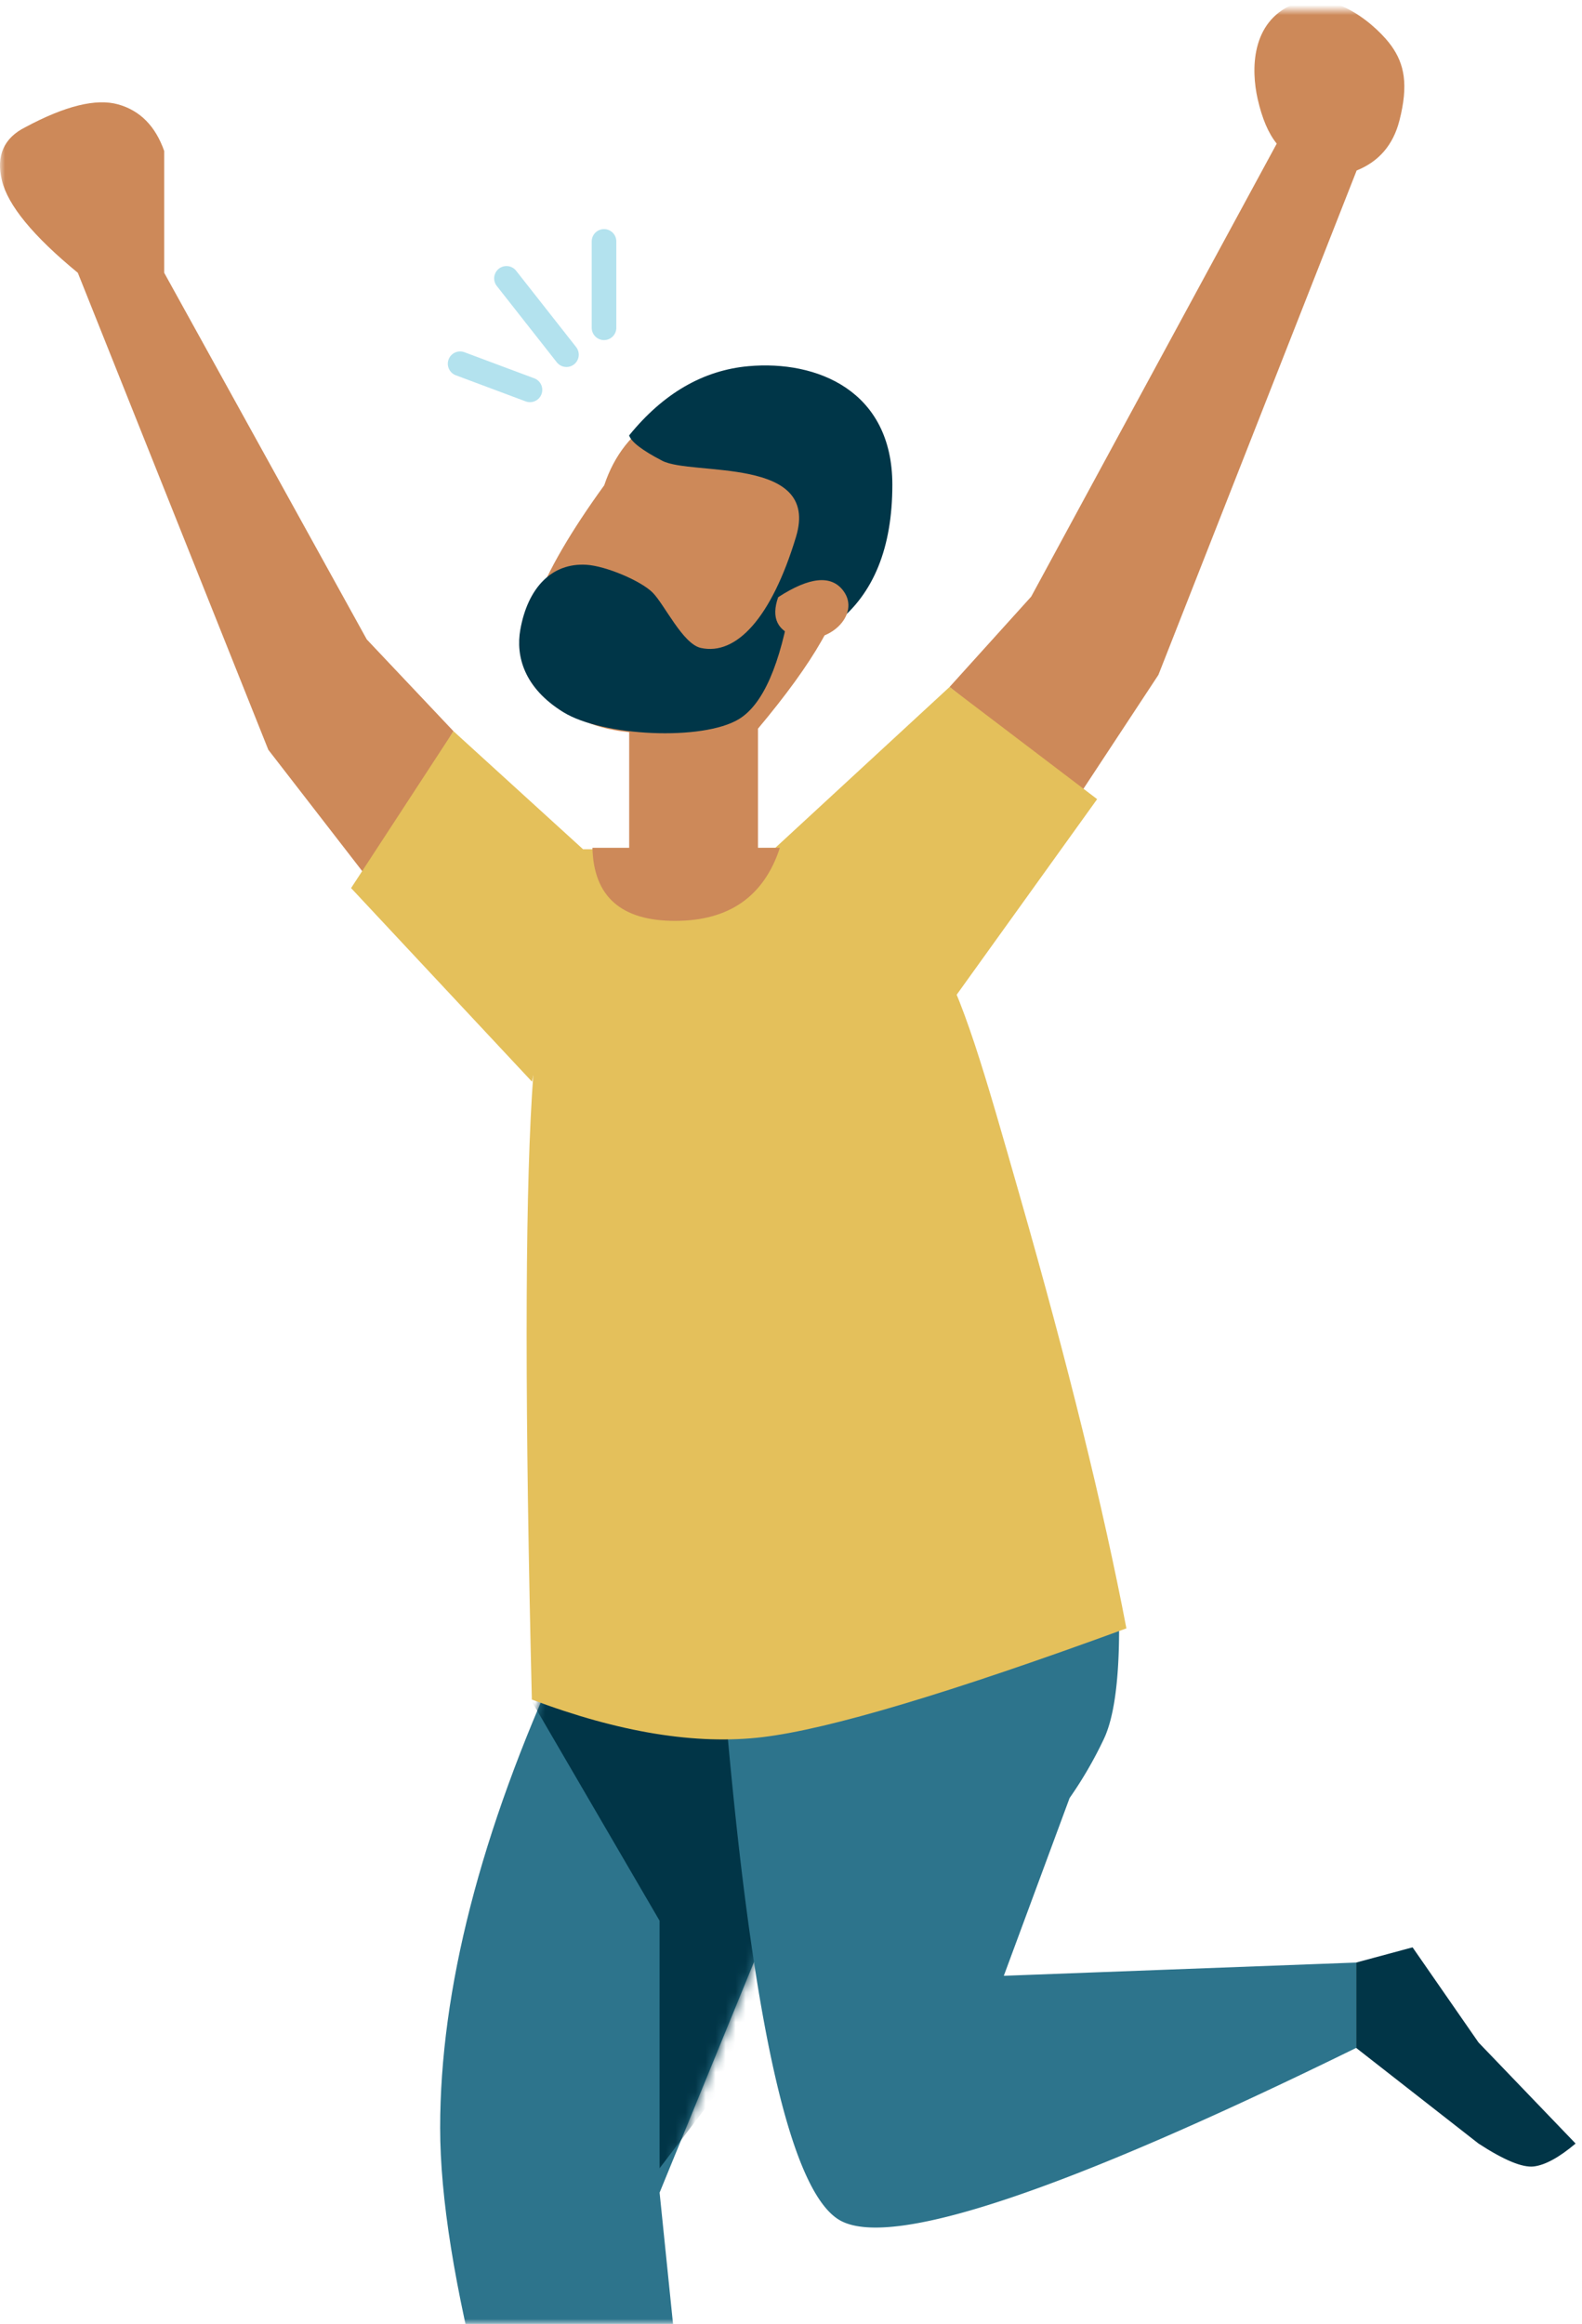
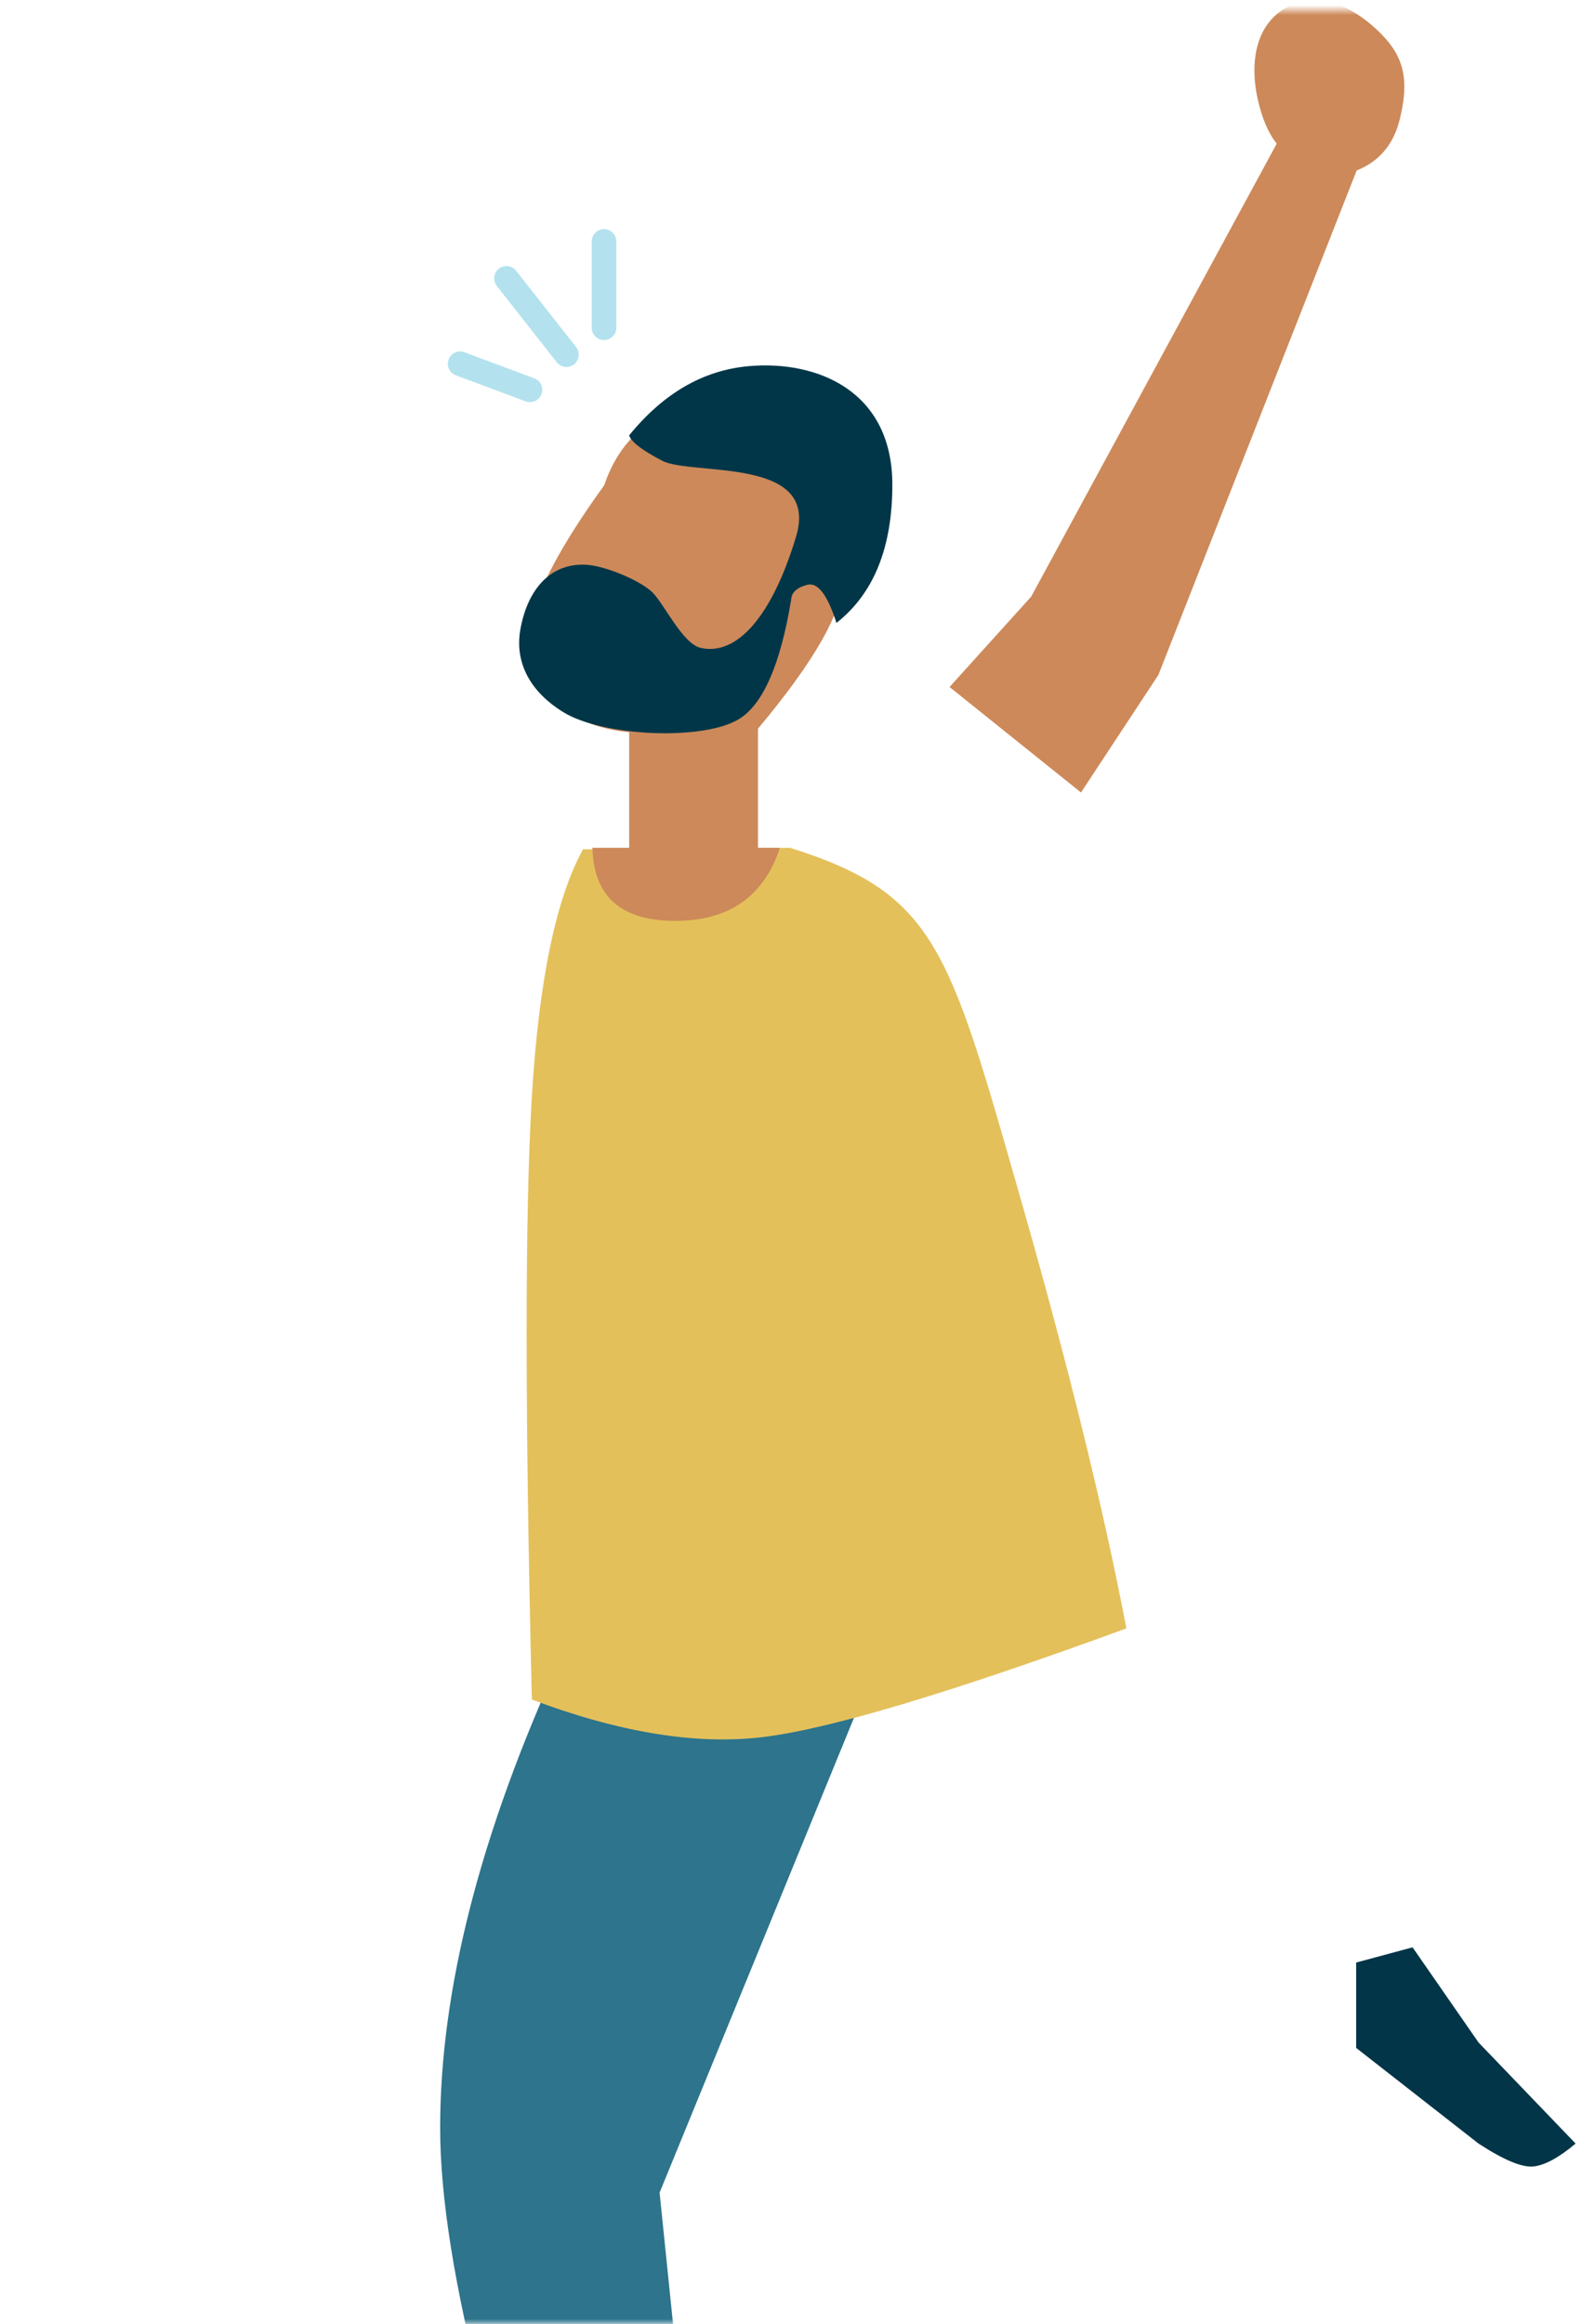
<svg xmlns="http://www.w3.org/2000/svg" xmlns:xlink="http://www.w3.org/1999/xlink" width="158" height="232" viewBox="0 0 158 232">
  <defs>
    <path id="a" d="M0 0h158v231H0z" />
    <path id="c" d="M12.074 0C4.024 17.558 0 33.243 0 47.056c0 13.814 5.757 36.068 17.272 66.765l9.984-8.148-5.34-52.165L43.83 0H12.074z" />
  </defs>
  <g fill="none" fill-rule="evenodd" transform="translate(0 1)">
    <mask id="b" fill="#fff">
      <use xlink:href="#a" />
    </mask>
    <g mask="url(#b)">
      <path fill="#013547" d="M135.445 194.923l5.633-1.519 6.586 9.496 9.696 10.093c-1.64 1.383-3.029 2.144-4.164 2.284-1.135.14-2.98-.622-5.532-2.284l-12.219-9.548v-8.522z" />
      <path fill="#CD8959" d="M94.834 67.584l8.155-9.023 24.523-45.222c-.83-1.02-1.465-2.508-1.906-4.462-.662-2.93-.663-7.66 3.52-9.443 4.184-1.783 8.597 2.392 9.851 4.165 1.255 1.773 1.723 3.808.786 7.447-.625 2.425-2.048 4.083-4.269 4.974l-19.8 50.356-7.732 11.74-13.128-10.532z" />
      <g transform="translate(43.96 164.384)">
        <mask id="d" fill="#fff">
          <use xlink:href="#c" />
        </mask>
        <use fill="#2D748C" xlink:href="#c" />
-         <path fill="#013547" d="M5.844-1.198l16.071 27.563v24.709l35.314-46.3-5.32-20.306z" mask="url(#d)" />
      </g>
-       <path fill="#2D748C" d="M72.097 165.511c2.707 34.071 6.675 52.474 11.906 55.209 5.231 2.735 22.378-3.024 51.442-17.275v-8.522l-35.191 1.323 6.57-17.746a40.508 40.508 0 0 0 3.409-5.868c1.02-2.135 1.533-5.82 1.538-11.053l-39.674 3.932z" />
-       <path fill="#CD8959" d="M45.291 71.997l-8.658-9.16L16.4 26.234V14.076c-.877-2.491-2.413-4.043-4.607-4.656-2.194-.612-5.273.143-9.238 2.266C.385 12.762-.403 14.54.192 17.019c.594 2.479 3.121 5.55 7.58 9.215l19.026 47.618 9.835 12.703 8.658-14.558z" />
      <path fill="#E4C05B" d="M58.231 83.78c7.668 0 14.558-.048 20.673-.144 14.552 4.576 15.86 9.994 22.998 34.925 4.759 16.62 8.29 30.954 10.596 43.002-17.603 6.445-29.716 10.064-36.338 10.856-6.622.793-14.302-.457-23.042-3.75-.695-28.592-.695-48.658 0-60.197.695-11.539 2.4-19.77 5.113-24.692z" />
-       <path fill="#E4C05B" d="M77.434 83.638l17.4-16.054 14.742 11.196-16.071 22.367zM58.231 83.78l-12.94-11.783-10.227 15.661 18.066 19.326z" />
      <path fill="#CD8959" d="M60.348 47.444c-6.698 9.243-9.055 15.56-7.072 18.953 1.983 3.393 5.17 5.291 9.562 5.694v11.545H59.17c.112 4.864 2.862 7.296 8.25 7.296 5.387 0 8.877-2.432 10.47-7.296h-2.188V71.744c5.637-6.723 8.455-11.678 8.455-14.864 0-4.78 3.888-18.48-8.455-18.48-8.228 0-13.346 3.015-15.355 9.044z" />
      <path fill="#FED1B1" d="M55.943 67.306c-2.653-2.317-2.79-8.477 1.431-8.477 4.222 0 8.257 6.16 6.48 8.477-1.776 2.317-5.257 2.317-7.91 0z" />
      <path fill="#003648" d="M62.832 42.469c.22.658 1.323 1.5 3.308 2.529 2.977 1.542 15.808-.491 13.36 7.6-2.447 8.09-5.963 11.866-9.505 11.086-1.806-.398-3.64-4.356-4.82-5.532-1.179-1.175-4.673-2.652-6.61-2.77-3.49-.211-5.863 2.338-6.599 6.478-.467 2.624.359 5.809 4.296 8.237 3.937 2.428 13.923 2.885 17.533.694 2.407-1.461 4.147-5.433 5.22-11.917.029-.725.566-1.222 1.612-1.492 1.046-.27 2.017.998 2.913 3.807 3.721-2.926 5.582-7.524 5.582-13.795 0-9.407-7.546-12.446-14.356-11.839-4.54.405-8.518 2.71-11.934 6.914z" />
-       <path fill="#CD8959" d="M77.717 58.62c3.135-2.034 5.305-2.247 6.51-.64 1.805 2.411-1.55 5.492-4.573 4.623-2.016-.58-2.662-1.907-1.937-3.982z" />
      <path stroke="#009FC6" stroke-linecap="round" stroke-width="2.458" d="M56.574 34.408l-5.992-7.618M60.325 31.723V23.1M52.93 37.92l-6.977-2.607" opacity=".3" />
    </g>
  </g>
</svg>